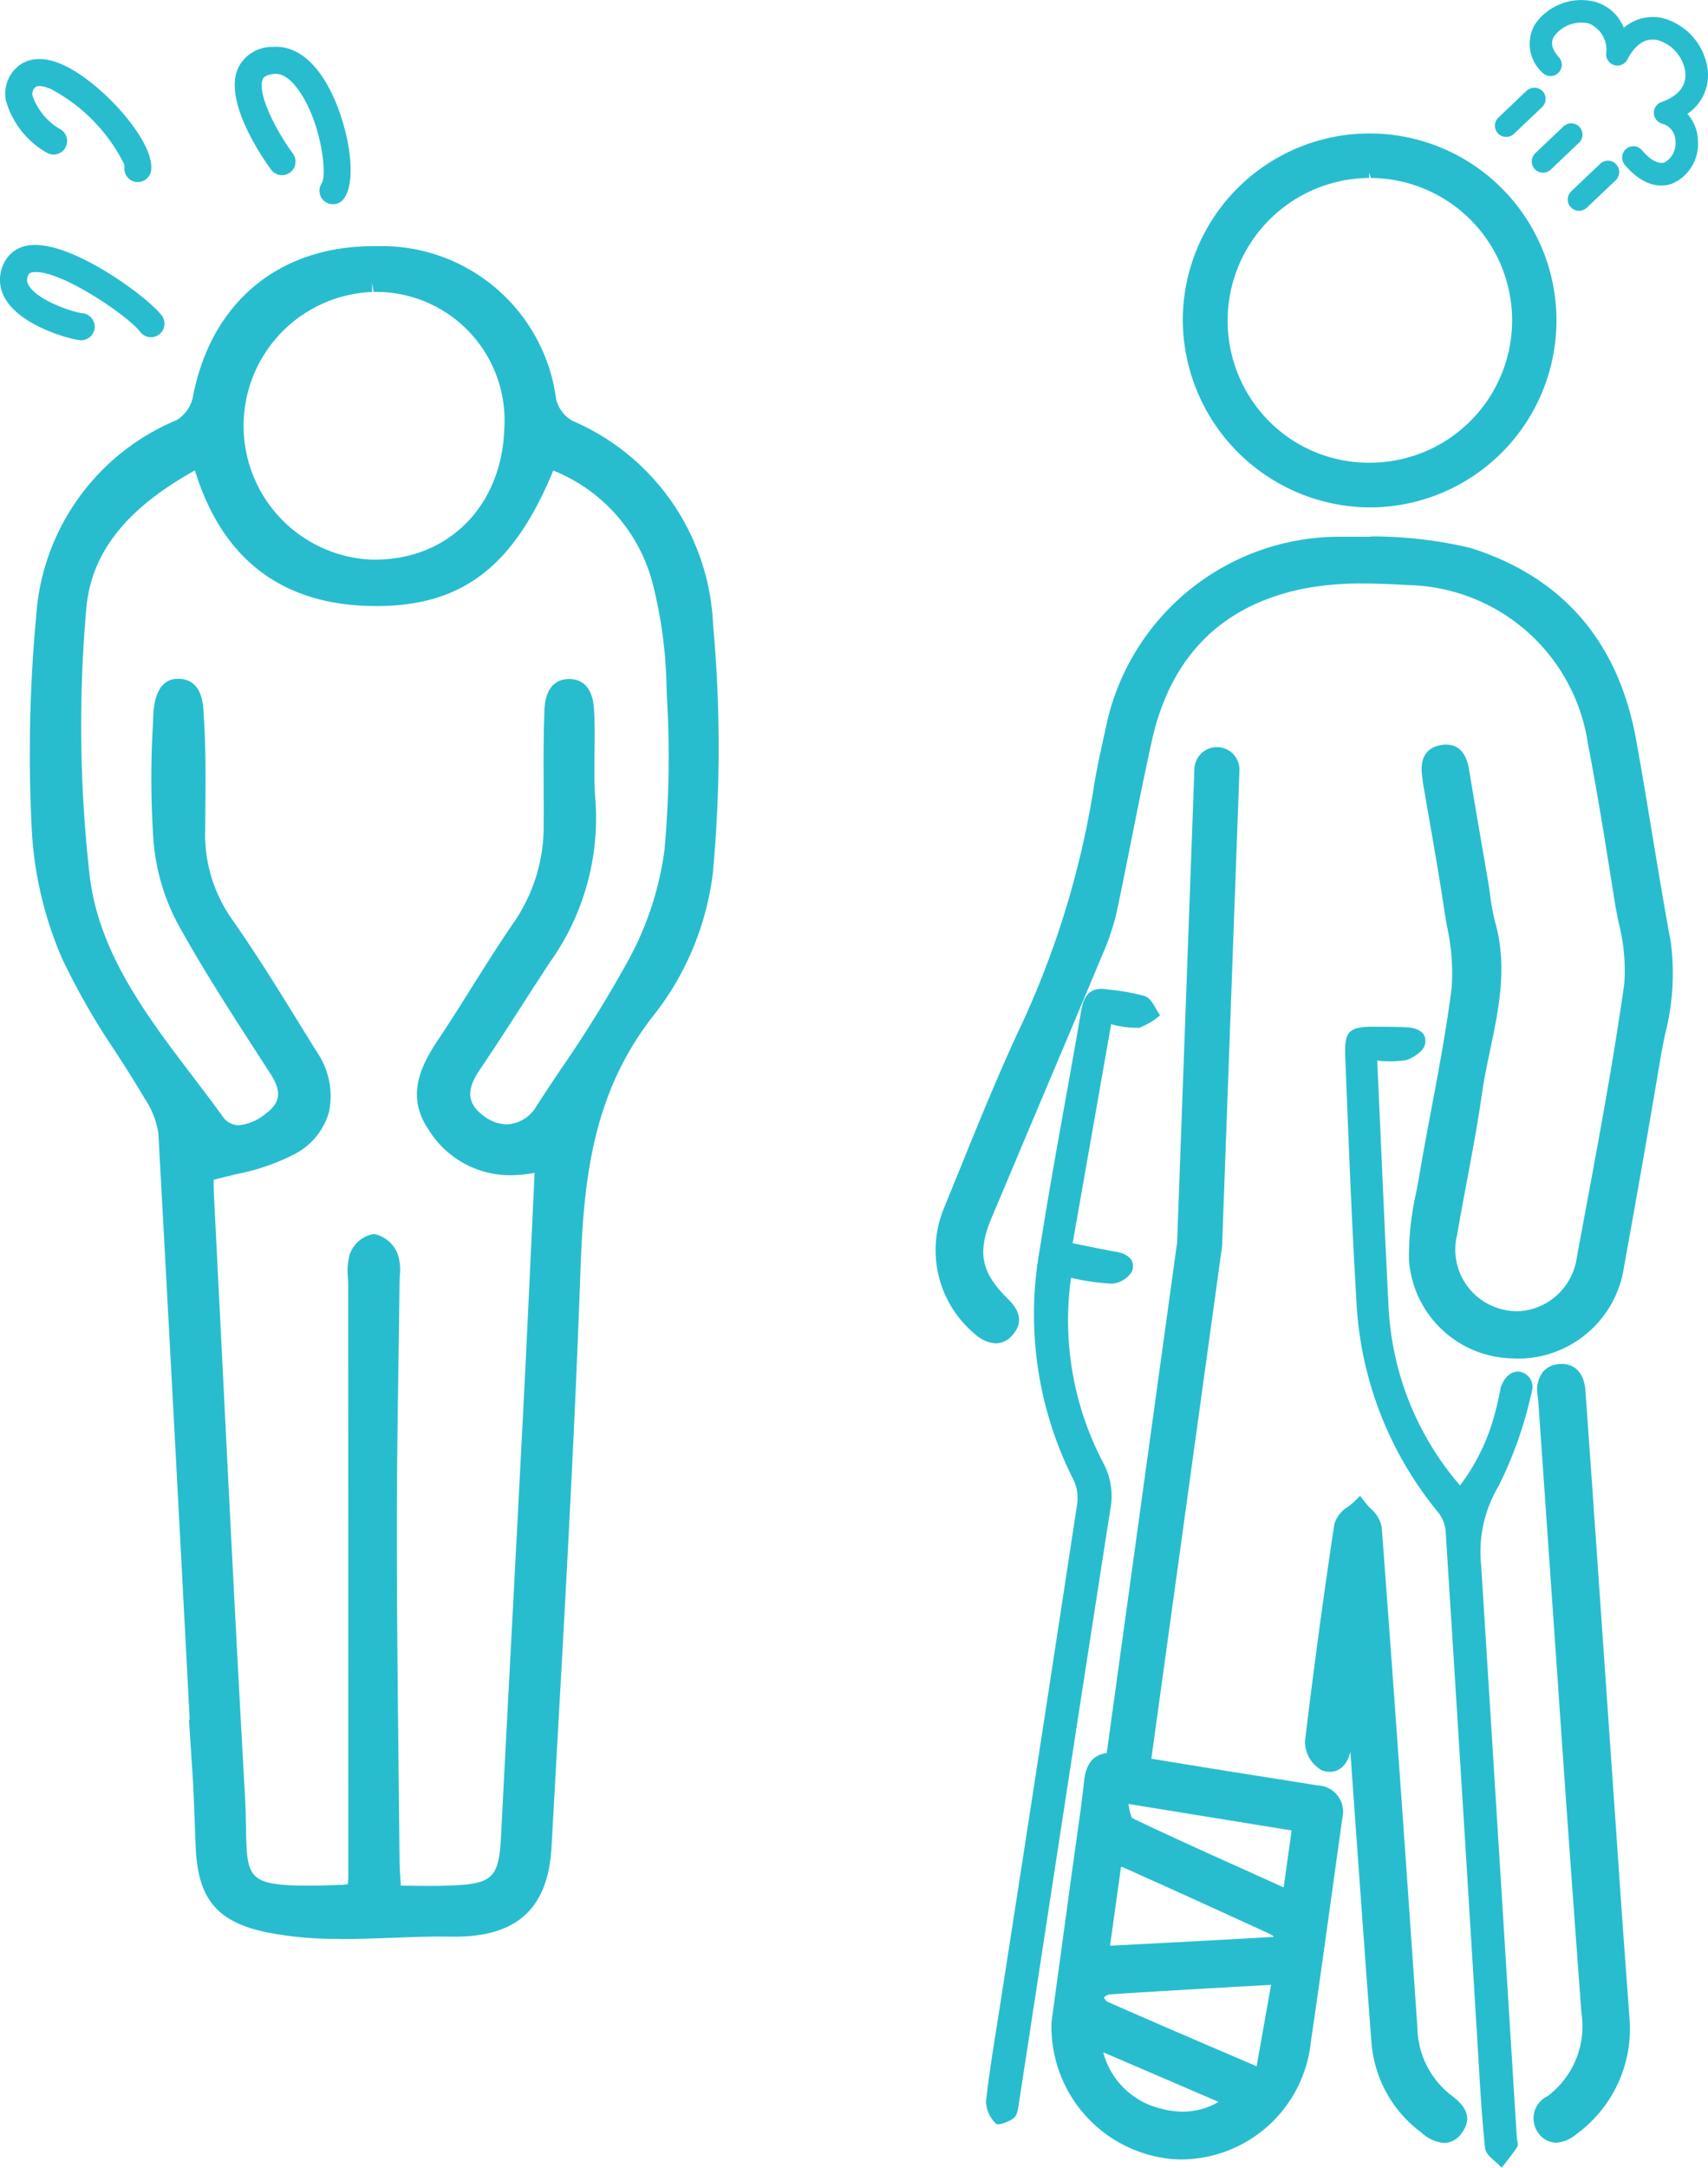
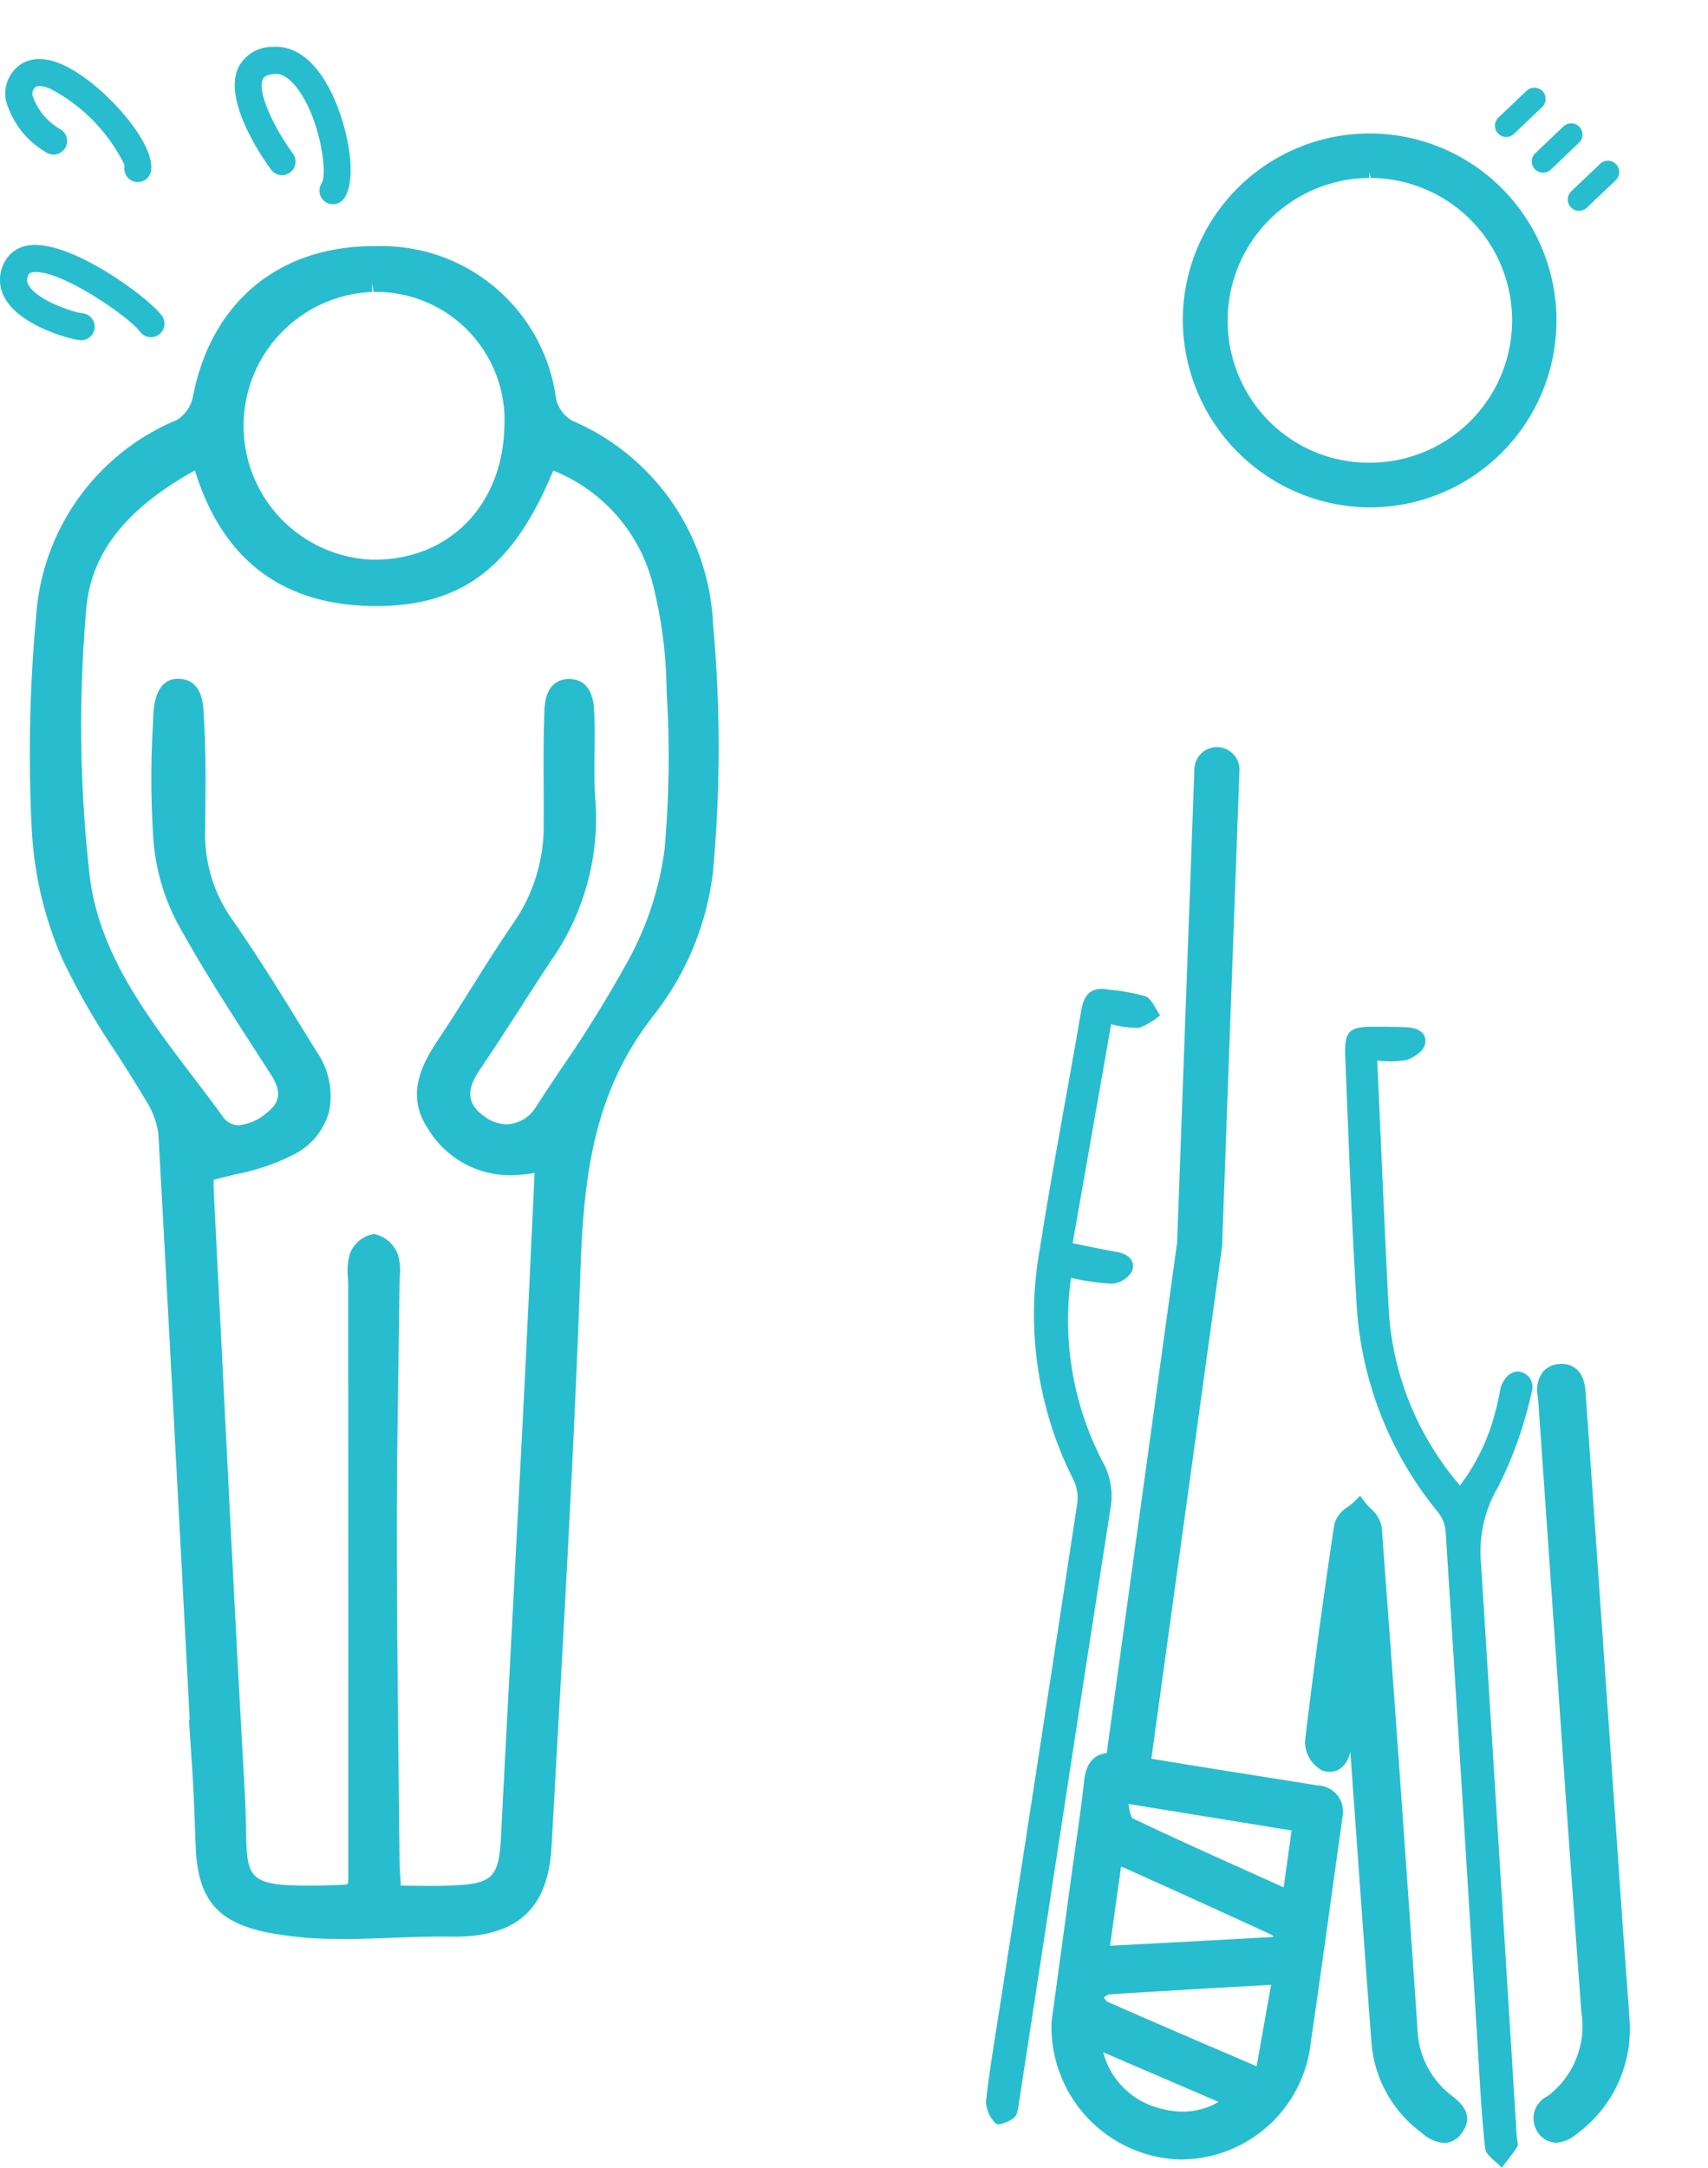
<svg xmlns="http://www.w3.org/2000/svg" width="94.423" height="119.751" viewBox="0 0 94.423 119.751">
  <g transform="translate(-1033.541 -2693.791)">
    <path d="M1052.218,2800.9a19.789,19.789,0,0,1-3.95-.366c-2.722-.568-3.782-1.837-3.907-4.679q-.031-.7-.055-1.412c-.025-.655-.049-1.309-.082-1.964-.038-.728-.088-1.456-.138-2.184l-.1-1.5.042,0-.3-5.714q-.7-13.338-1.432-26.675a4.714,4.714,0,0,0-.752-1.922c-.513-.874-1.064-1.731-1.614-2.587a39.108,39.108,0,0,1-2.958-5.159,20.558,20.558,0,0,1-1.676-7.138,81.964,81.964,0,0,1,.24-11.713,12.648,12.648,0,0,1,7.77-10.888,1.972,1.972,0,0,0,.884-1.21c.984-5.262,4.725-8.4,10.006-8.4l.231,0a9.716,9.716,0,0,1,9.861,8.471,1.908,1.908,0,0,0,.882,1.17,12.844,12.844,0,0,1,7.792,11.262,74.949,74.949,0,0,1-.015,13.752,15.8,15.8,0,0,1-3.228,7.783c-3.47,4.372-3.915,9.23-4.092,14.238-.309,8.761-.808,17.659-1.289,26.264l-.307,5.493c-.185,3.382-1.888,4.957-5.36,4.957l-.76-.006c-.893,0-1.788.034-2.683.067s-1.813.068-2.72.068Zm5.14-2.928c.4,0,.795-.005,1.188-.023,2.223-.095,2.575-.444,2.69-2.67q.291-5.644.59-11.29.325-6.177.645-12.354c.155-3.053.3-6.106.443-9.213l.181-3.834c-.324.05-.58.088-.839.107-.159.012-.316.018-.47.018a5.292,5.292,0,0,1-4.572-2.548c-1.212-1.8-.456-3.431.54-4.922.639-.955,1.25-1.929,1.862-2.9.755-1.2,1.536-2.446,2.36-3.637a9.384,9.384,0,0,0,1.621-5.448c.005-.691,0-1.381,0-2.071-.007-1.377-.014-2.8.045-4.2.062-1.467.876-1.686,1.354-1.686.585,0,1.295.29,1.382,1.653.051.811.04,1.629.03,2.42-.01.872-.021,1.774.051,2.641a13.717,13.717,0,0,1-2.508,8.923q-.777,1.18-1.541,2.372c-.772,1.2-1.545,2.394-2.344,3.574-.767,1.13-.7,1.87.216,2.555a2.162,2.162,0,0,0,1.273.465,1.994,1.994,0,0,0,1.65-1.019c.447-.688.9-1.371,1.36-2.055a69.723,69.723,0,0,0,3.746-6.055,17.5,17.5,0,0,0,1.963-6.014,57.1,57.1,0,0,0,.13-8.578l-.016-.468a24.8,24.8,0,0,0-.735-5.563,9.193,9.193,0,0,0-5.527-6.366c-2.158,5.24-4.957,7.417-9.566,7.485l-.226,0c-5.119,0-8.487-2.52-10.018-7.492-3.852,2.138-5.766,4.6-6.011,7.71a73.583,73.583,0,0,0,.2,14.736c.526,4.239,3.154,7.7,5.7,11.041.546.718,1.091,1.435,1.615,2.158a1.091,1.091,0,0,0,.915.529,2.756,2.756,0,0,0,1.533-.67c.774-.586.846-1.2.248-2.134l-.742-1.15c-1.506-2.329-3.063-4.738-4.424-7.211a11.8,11.8,0,0,1-1.32-4.506,49.957,49.957,0,0,1-.034-6.473l.013-.35c.019-.518.079-2.093,1.281-2.166l.109,0c1.312,0,1.378,1.4,1.4,1.925l.009.159c.119,1.8.1,3.62.084,5.385l-.008.9a8.111,8.111,0,0,0,1.5,4.935c1.377,1.966,2.656,4.039,3.892,6.044l.767,1.239a4.311,4.311,0,0,1,.689,3.328,3.779,3.779,0,0,1-1.882,2.328,12.077,12.077,0,0,1-3.285,1.127c-.4.1-.806.194-1.213.307,0,.192,0,.437.009.681l.444,8.813c.4,8.015.814,16.3,1.274,24.448.039.686.051,1.293.061,1.83.052,2.787.06,3.216,3.5,3.216.554,0,1.187-.018,1.911-.049a1.014,1.014,0,0,0,.225-.044c.01-.17.02-.327.02-.483l-.007-32.631c0-.131-.007-.264-.014-.4a3.47,3.47,0,0,1,.1-1.272,1.725,1.725,0,0,1,1.323-1.117h.019a1.762,1.762,0,0,1,1.309,1.109,2.827,2.827,0,0,1,.116,1.208c-.006.107-.012.213-.013.318q-.025,2.266-.061,4.535c-.045,3.053-.091,6.212-.089,9.315,0,4.476.055,9.029.1,13.433l.05,4.637c0,.392.029.786.057,1.22l.014.221C1055.927,2797.962,1057.031,2797.974,1057.358,2797.974Zm-3.246-88.051a7.4,7.4,0,0,0-.05,14.786l.207,0c4.078,0,7.019-2.981,7.152-7.249a7.1,7.1,0,0,0-7.228-7.54l-.081-.5Z" fill="#28bdce" />
    <path d="M1033.756,2708.337a1.759,1.759,0,0,1,1.474-1c2.274-.244,6.469,2.859,7.237,3.863a.749.749,0,1,1-1.19.909,3.28,3.28,0,0,0-.393-.406c-1.193-1.079-4.216-3.014-5.495-2.878-.217.024-.25.1-.278.153a.552.552,0,0,0,.014.569c.487.853,2.5,1.505,2.973,1.549a.746.746,0,0,1,.676.709.614.614,0,0,1,0,.1.75.75,0,0,1-.814.677c-.606-.056-3.279-.8-4.135-2.295A2.035,2.035,0,0,1,1033.756,2708.337Z" fill="#28bdce" />
    <path d="M1041.063,2703.843a.747.747,0,0,1-.641-.841v.006a.589.589,0,0,0-.021-.155,9.465,9.465,0,0,0-4.079-4.159c-.2-.082-.677-.252-.854-.061a.484.484,0,0,0-.126.451,3.434,3.434,0,0,0,1.524,1.842.747.747,0,0,1,.348.886.8.8,0,0,1-.056.131.749.749,0,0,1-1.018.292h0a4.825,4.825,0,0,1-2.278-2.913,1.97,1.97,0,0,1,.5-1.7c.36-.392,1.2-.94,2.734-.216,2.123,1,5.017,4.223,4.8,5.8A.748.748,0,0,1,1041.063,2703.843Z" fill="#28bdce" />
    <path d="M1048.63,2696.382c.79-.057,1.952.257,2.995,2.078,1.084,1.892,1.747,5.114.946,6.277a.746.746,0,0,1-1.264-.792c.011-.019.019-.039.031-.057,0,.005,0,0,0,0,.259-.426.03-2.971-1.088-4.813-.285-.468-.86-1.247-1.511-1.2-.553.04-.64.228-.669.289-.321.694.607,2.665,1.65,4.093a.749.749,0,1,1-1.209.883c-.449-.614-2.647-3.775-1.8-5.605A2.088,2.088,0,0,1,1048.63,2696.382Z" fill="#28bdce" />
-     <path d="M1127.409,2701.569a2.287,2.287,0,0,0-.588-1.487,2.571,2.571,0,0,0,1.136-2.339,3.383,3.383,0,0,0-2.547-2.963,2.46,2.46,0,0,0-2.1.544,2.43,2.43,0,0,0-1.59-1.433,3.106,3.106,0,0,0-3.318,1.239,2.143,2.143,0,0,0,.4,2.665.693.693,0,0,0,.092.082.624.624,0,0,0,.824-.928c-.581-.629-.332-1.034-.25-1.168a1.868,1.868,0,0,1,1.915-.691,1.577,1.577,0,0,1,.948,1.7.624.624,0,0,0,1.177.288c.3-.584.837-1.244,1.651-1.075a2.139,2.139,0,0,1,1.556,1.831c.064.906-.69,1.373-1.334,1.6a.624.624,0,0,0,.029,1.183,1,1,0,0,1,.754.992,1.2,1.2,0,0,1-.588,1.148c-.335.129-.8-.117-1.269-.676a.623.623,0,0,0-.967.784l.014.021c1.145,1.355,2.165,1.23,2.671,1.034A2.4,2.4,0,0,0,1127.409,2701.569Z" fill="#28bdce" />
    <path d="M1122.884,2702.864a.623.623,0,0,0-.881-.023l-1.594,1.514-.006.007a.623.623,0,0,0,.865.9l1.594-1.514a.629.629,0,0,0,.022-.881Z" fill="#28bdce" />
    <path d="M1120.806,2701.7a.623.623,0,1,0-.859-.9l-1.532,1.456a.438.438,0,0,0-.034.039.62.62,0,0,0,.865.885.23.23,0,0,0,.027-.02Z" fill="#28bdce" />
    <path d="M1118.818,2698.828a.631.631,0,0,0-.882-.023l-1.532,1.456a.623.623,0,1,0,.859.9l.006-.007,1.526-1.449A.623.623,0,0,0,1118.818,2698.828Z" fill="#28bdce" />
-     <path d="M1117.116,2768.831a5.844,5.844,0,0,1-5.686-5.51,16.088,16.088,0,0,1,.407-3.679c.062-.331.125-.663.181-.992.2-1.192.426-2.382.65-3.572.413-2.2.84-4.476,1.126-6.726a11.821,11.821,0,0,0-.26-3.386c-.055-.327-.112-.653-.16-.977-.239-1.6-.517-3.192-.794-4.784q-.186-1.065-.368-2.129c-.011-.063-.018-.13-.024-.2l-.013-.126c-.216-1.306.44-1.7,1.03-1.8a1.677,1.677,0,0,1,.281-.024c.693,0,1.119.465,1.27,1.383.246,1.5.505,3,.764,4.5l.269,1.564c.044.261.082.523.12.787a12.591,12.591,0,0,0,.3,1.616c.677,2.428.188,4.753-.284,7-.167.795-.34,1.616-.455,2.422-.23,1.613-.534,3.238-.829,4.81-.185.985-.37,1.971-.538,2.96a3.4,3.4,0,0,0,2.752,4.21,3.239,3.239,0,0,0,.582.053,3.442,3.442,0,0,0,3.277-3l.429-2.3c.779-4.181,1.584-8.5,2.191-12.778a10.523,10.523,0,0,0-.312-3.4c-.085-.427-.17-.853-.237-1.274-.444-2.817-.905-5.729-1.46-8.607a10.269,10.269,0,0,0-9.937-8.759c-.749-.043-1.631-.087-2.5-.087a16.568,16.568,0,0,0-3.315.291c-4.511.926-7.322,3.75-8.355,8.4-.393,1.766-.746,3.54-1.1,5.314-.279,1.4-.557,2.8-.855,4.2a13.34,13.34,0,0,1-.782,2.308q-1.761,4.209-3.542,8.41-1.288,3.054-2.575,6.107c-.814,1.937-.591,3.035.922,4.515.692.68.776,1.334.251,1.947a1.239,1.239,0,0,1-.952.485,1.865,1.865,0,0,1-1.112-.484,6.036,6.036,0,0,1-1.735-7.014l.854-2.1c1.094-2.694,2.223-5.48,3.488-8.154a49.5,49.5,0,0,0,3.96-13.167c.152-.913.355-1.827.549-2.711l.083-.375a13.188,13.188,0,0,1,12.88-10.556h1.7a1.8,1.8,0,0,1,.311-.018,23.607,23.607,0,0,1,5.287.642c5.089,1.612,8.166,5.181,9.143,10.606.312,1.727.6,3.457.885,5.188.331,2,.662,3.992,1.03,5.981a13.442,13.442,0,0,1-.336,5.164c-.091.459-.182.918-.259,1.379-.573,3.432-1.223,7.154-1.991,11.383a5.927,5.927,0,0,1-5.9,5.078S1117.217,2768.836,1117.116,2768.831Z" fill="#28bdce" />
    <path d="M1098.891,2813.085q-.268,0-.54-.021a7.34,7.34,0,0,1-6.678-7.585l1.159-8.5.189-1.345c.165-1.152.328-2.3.452-3.458.1-.946.511-1.451,1.251-1.54l3.892-28.215.954-26.138a1.246,1.246,0,1,1,2.49.092l-.958,26.24-.011.1-3.9,28.231c2.44.406,4.882.792,7.325,1.177l1.866.3a1.449,1.449,0,0,1,1.37,1.782l-.568,4.081c-.384,2.773-.769,5.545-1.177,8.315a7.239,7.239,0,0,1-7.12,6.483Zm-4.362-5.921a4.327,4.327,0,0,0,3.106,3.09,4.761,4.761,0,0,0,1.291.19,3.93,3.93,0,0,0,1.983-.538Zm7.938-3.65c-2.64.149-5.117.29-7.594.454a.61.61,0,0,0-.313.184c.022,0,.118.17.176.21,2.274,1,4.57,1.988,7.016,3.036l1.258.54.8-4.5Zm-7.56-2.235,1.3-.068c2.629-.138,5.19-.272,7.748-.42a.512.512,0,0,0-.133-.124q-4.063-1.871-8.149-3.7a.817.817,0,0,0-.158-.049Zm1.043-7.688a2.459,2.459,0,0,0,.175.633c2.215,1.06,4.459,2.068,6.836,3.134l1.544.7.44-3.148-9.026-1.465C1095.93,2793.491,1095.939,2793.541,1095.95,2793.591Z" fill="#28bdce" />
    <path d="M1113.36,2812.174a2.093,2.093,0,0,1-1.234-.569,6.825,6.825,0,0,1-2.763-4.943c-.33-4.326-.638-8.654-.948-12.981l-.223-3.11c-.166.693-.578,1.1-1.137,1.1a1.31,1.31,0,0,1-.414-.07,1.821,1.821,0,0,1-.956-1.627c.482-4.024,1.028-8.056,1.622-11.985a1.683,1.683,0,0,1,.761-.963,3.806,3.806,0,0,0,.339-.283l.324-.321.276.364a3.917,3.917,0,0,0,.293.326,1.818,1.818,0,0,1,.626,1.038c.758,10.084,1.453,20.085,1.974,27.672a4.826,4.826,0,0,0,1.863,3.715c.438.336,1.35,1.037.607,2.058a1.231,1.231,0,0,1-1.01.583Z" fill="#28bdce" />
    <path d="M1119.565,2812.159a1.232,1.232,0,0,1-1.016-.587,1.358,1.358,0,0,1,.549-1.986,4.831,4.831,0,0,0,1.87-4.594q-.678-9.085-1.3-18.177l-1.081-15.538c-.006-.088-.017-.175-.027-.263l-.018-.151a1.659,1.659,0,0,1,.288-1.276,1.257,1.257,0,0,1,.9-.441c.052,0,.1-.007.152-.007.361,0,1.213.145,1.307,1.493l.375,5.277,1.594,22.944q.152,2.178.314,4.355l.145,2a7.189,7.189,0,0,1-2.914,6.469,1.971,1.971,0,0,1-1.137.486Z" fill="#28bdce" />
    <path d="M1109.194,2721.822a10.4,10.4,0,0,1-10.265-10.434,10.329,10.329,0,1,1,10.306,10.434Zm.036-18.2a7.883,7.883,0,0,0-5.559,13.411,7.767,7.767,0,0,0,5.544,2.319,7.865,7.865,0,1,0,.108-15.73l-.093-.3Z" fill="#28bdce" />
    <path d="M1117.514,2769.563c-.729-.048-1.008.865-1.008.865s-.152.842-.276,1.253a11.294,11.294,0,0,1-1.976,4.169,16.314,16.314,0,0,1-3.954-9.984c-.182-3.412-.41-8.9-.622-13.486a5.818,5.818,0,0,0,1.627-.032c.4-.138.918-.488,1.006-.839.163-.655-.375-.938-.99-.966-.576-.026-1.152-.03-1.728-.033-1.483-.007-1.74.206-1.682,1.669.178,4.461.343,8.923.611,13.379a19.89,19.89,0,0,0,4.533,11.79,1.958,1.958,0,0,1,.406,1.055q.889,13.962,1.74,27.925c.127,2.049.222,4.1.441,6.14.041.386.6.717.918,1.074.291-.382.6-.75.859-1.155.077-.123-.015-.35-.026-.53q-.978-15.8-1.969-31.591a7.094,7.094,0,0,1,.957-4.371,22.2,22.2,0,0,0,1.843-5.237A.849.849,0,0,0,1117.514,2769.563Z" fill="#28bdce" />
    <path d="M1094.527,2774.594a16.9,16.9,0,0,1-1.777-10.212,13.014,13.014,0,0,0,2.263.323,1.435,1.435,0,0,0,1.1-.666c.233-.6-.2-.979-.843-1.09-.769-.133-1.533-.3-2.43-.48.711-4.042,1.408-8,2.13-12.1a5.255,5.255,0,0,0,1.553.2,3.99,3.99,0,0,0,1.152-.689c-.265-.364-.457-.908-.811-1.052a10.888,10.888,0,0,0-2.007-.364c-.95-.183-1.384.209-1.543,1.148-.748,4.394-1.6,8.772-2.288,13.175a20.233,20.233,0,0,0,1.883,12.8,2.323,2.323,0,0,1,.171,1.341q-2.074,13.652-4.2,27.3c-.29,1.883-.618,3.763-.833,5.655a1.8,1.8,0,0,0,.554,1.225c.113.118.739-.1,1-.324.2-.174.235-.582.283-.9,1.678-10.912,3.336-21.826,5.043-32.733A3.885,3.885,0,0,0,1094.527,2774.594Z" fill="#28bdce" />
  </g>
</svg>